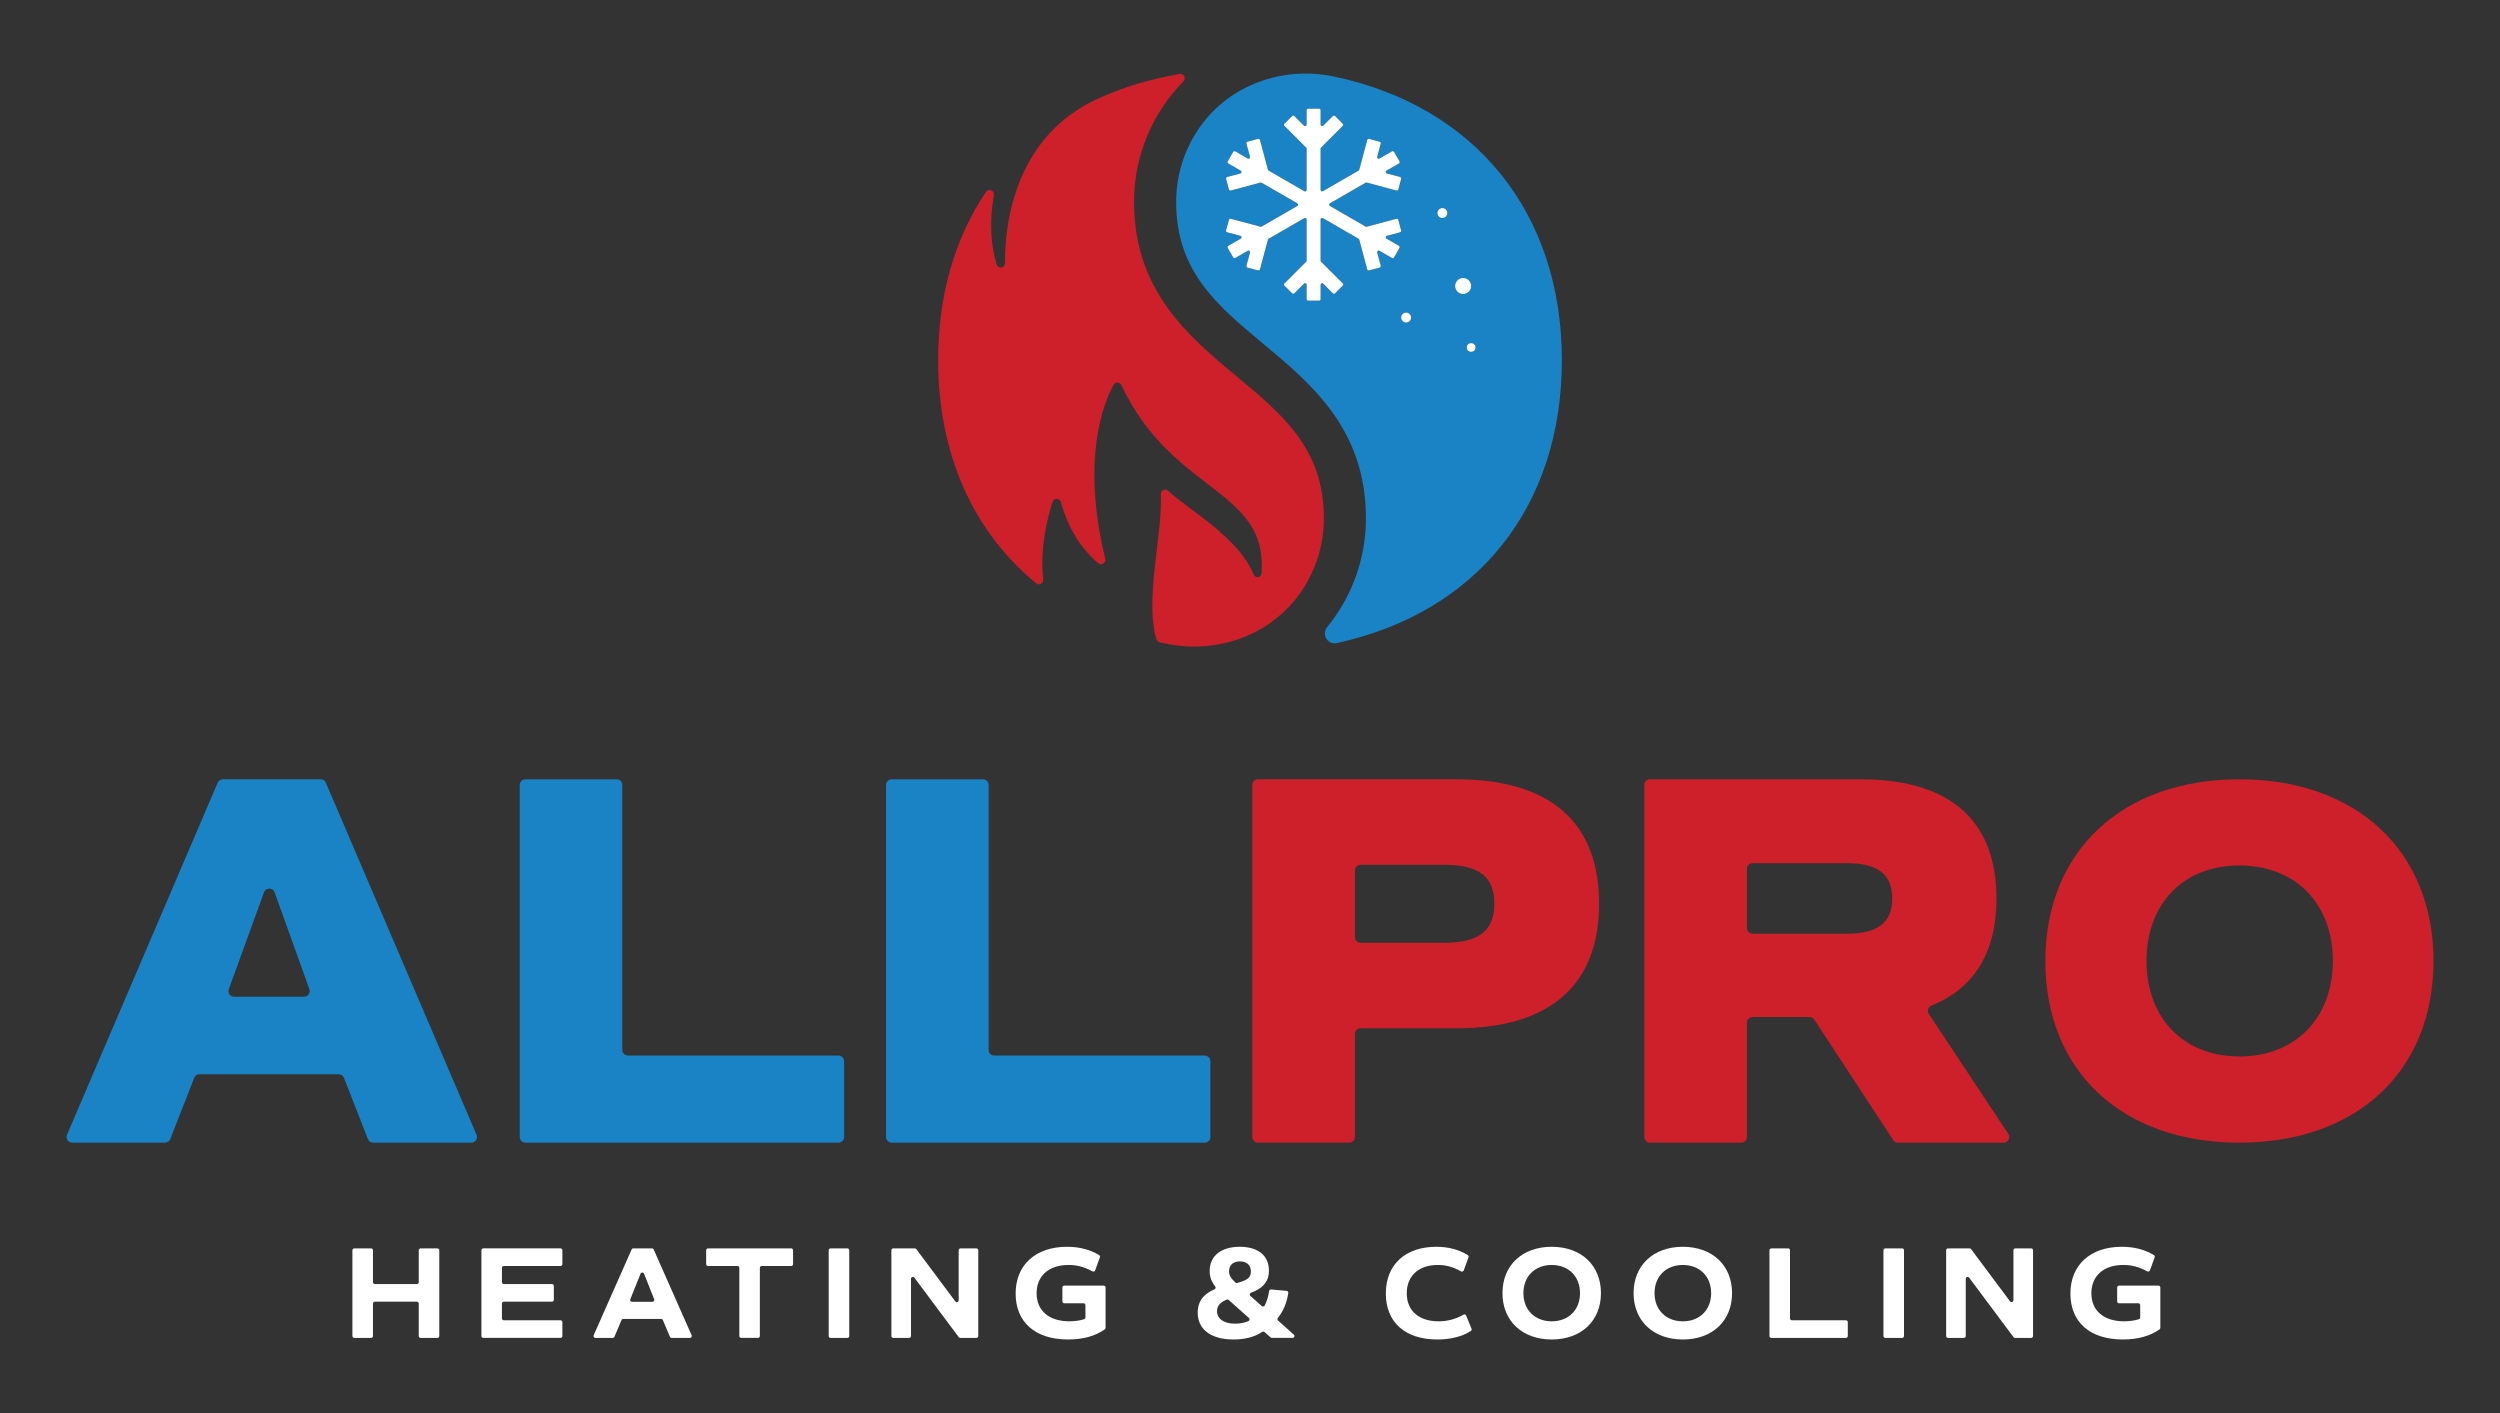
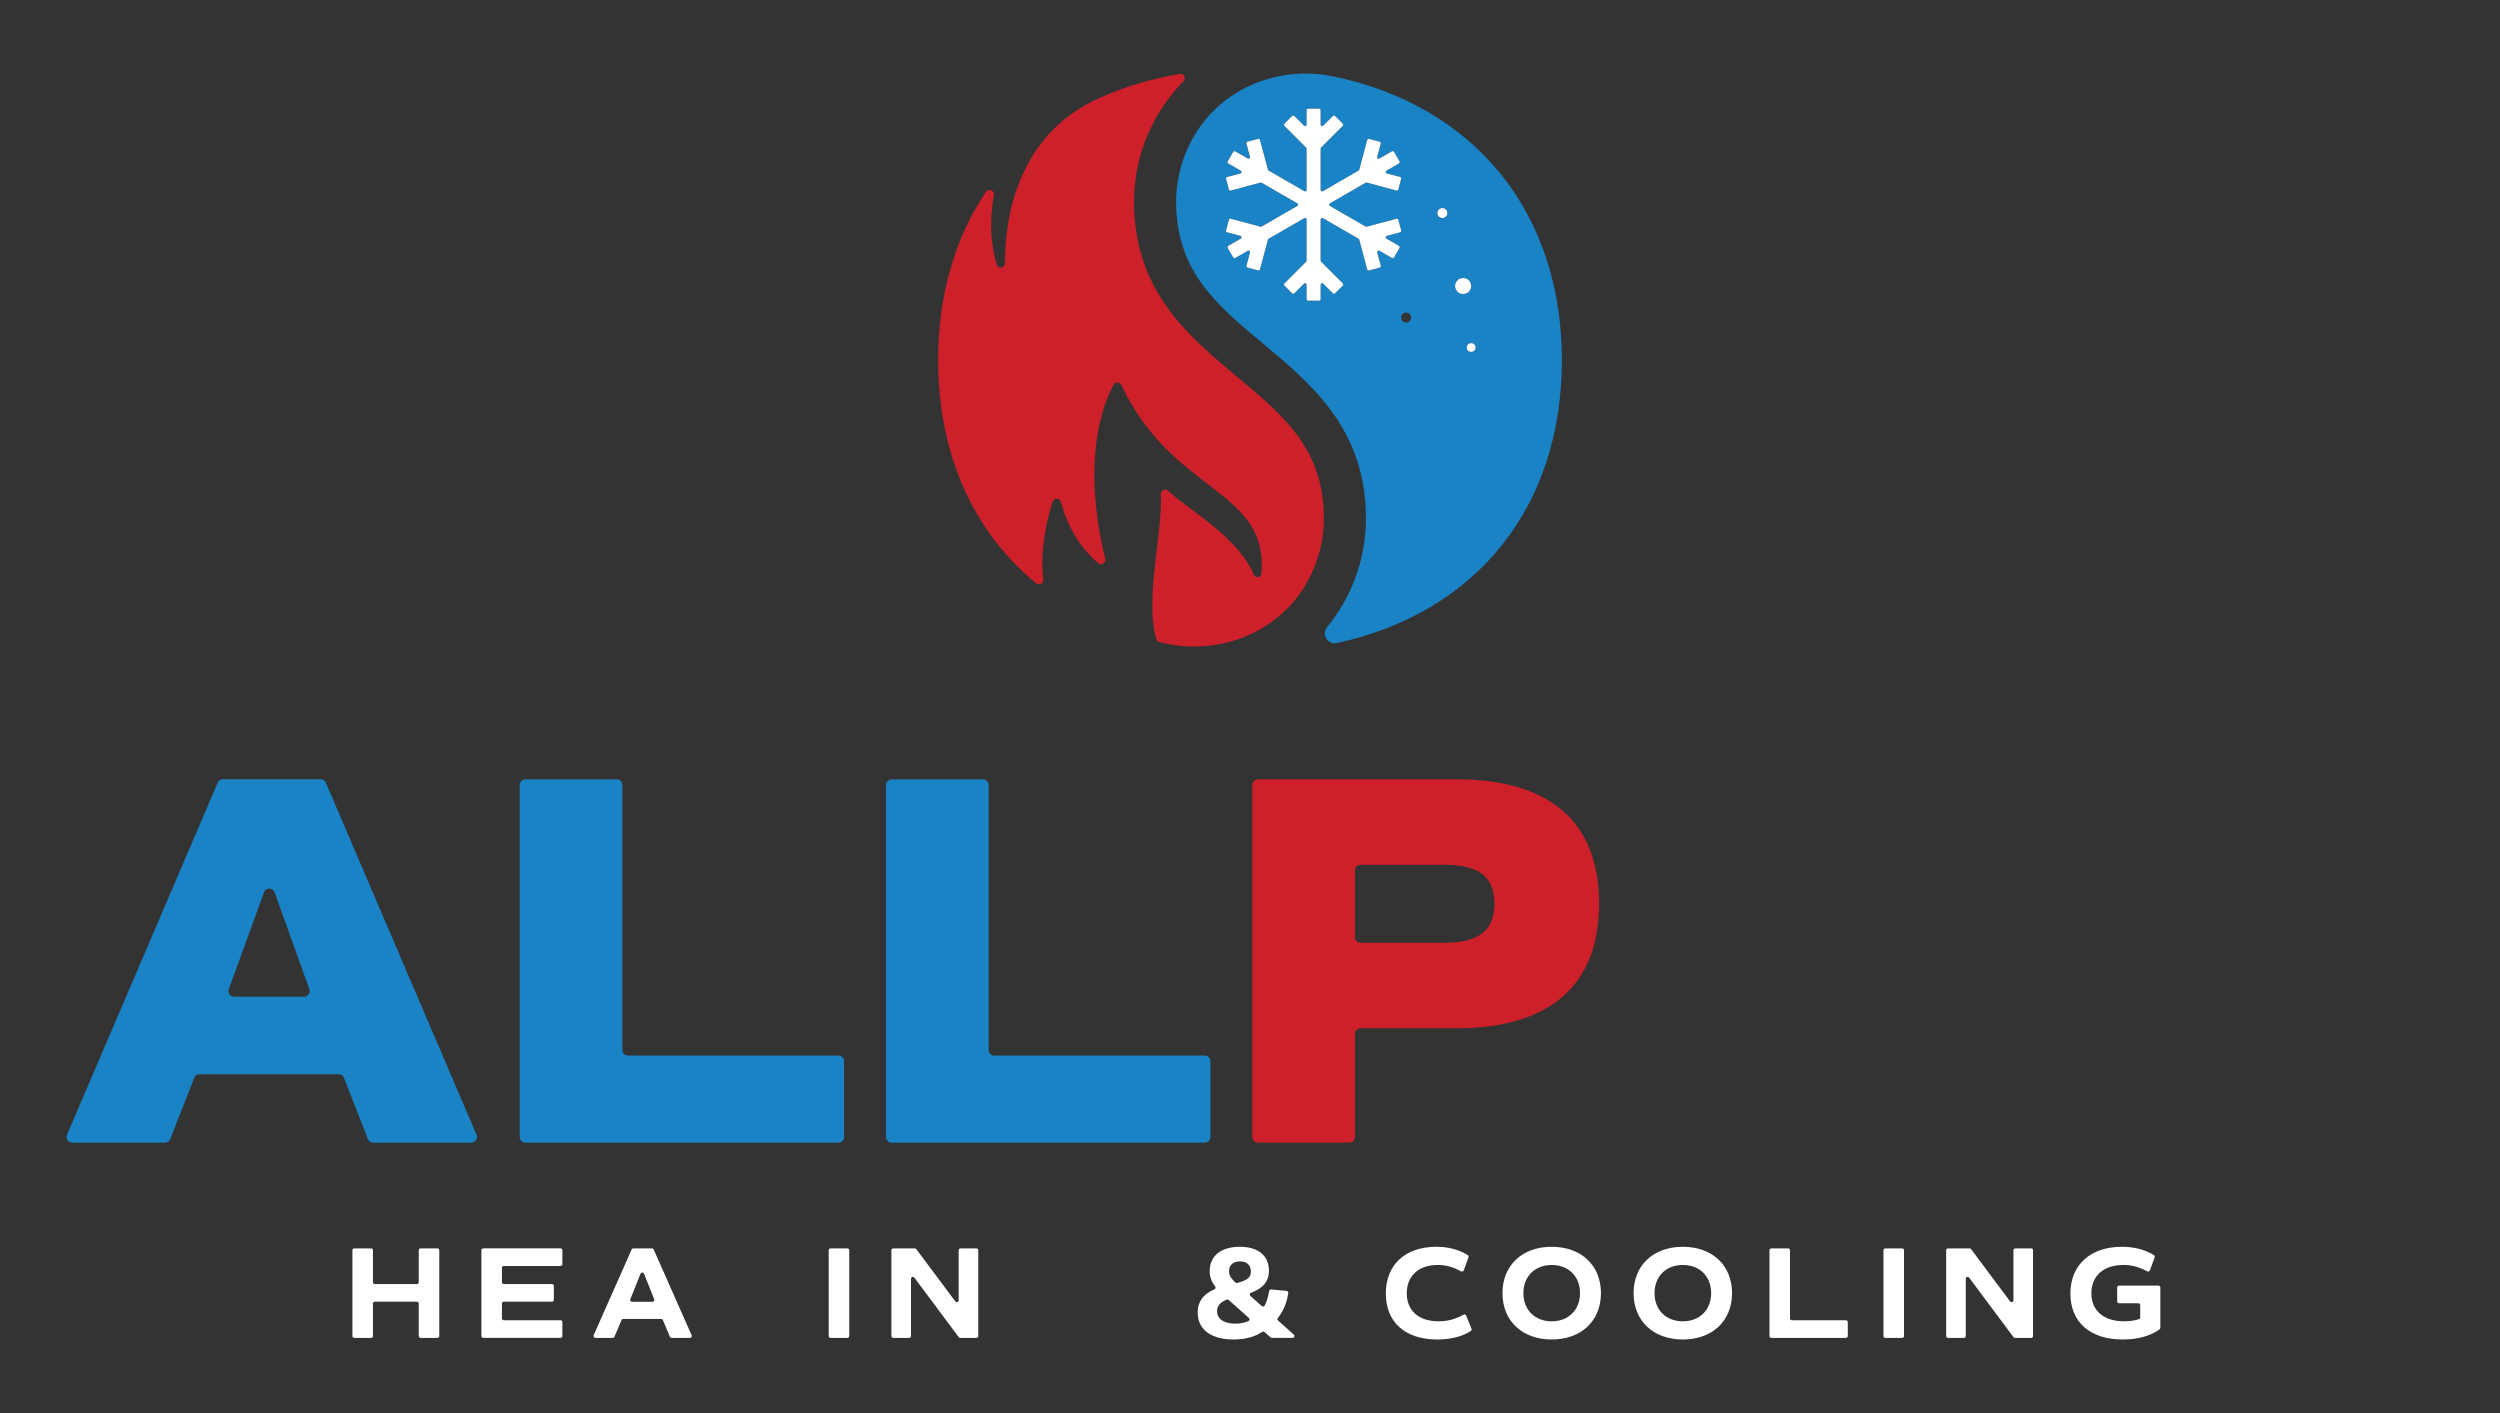
<svg xmlns="http://www.w3.org/2000/svg" id="Artwork" viewBox="0 0 1610 910">
  <rect x="0" y="0" width="1610" height="910" fill="#333333" stroke="none" />
  <defs>
    <style>.cls-1{fill:#1983c5;}.cls-1,.cls-2,.cls-3{stroke-width:0px;}.cls-2{fill:#ce202a;}.cls-3{fill:#fff;}</style>
  </defs>
  <path class="cls-1" d="M218.12,691.82h-89.67c-1.5,0-2.84.92-3.38,2.31l-15.4,39.42c-.54,1.39-1.89,2.31-3.38,2.31h-59.8c-2.61,0-4.37-2.67-3.34-5.06l97.03-226.73c.57-1.34,1.89-2.2,3.34-2.2h63c1.45,0,2.77.87,3.34,2.2l97.03,226.73c1.03,2.4-.73,5.06-3.34,5.06h-63.24c-1.5,0-2.84-.92-3.38-2.31l-15.4-39.42c-.54-1.39-1.89-2.31-3.38-2.31ZM170.02,574.64l-22.67,62.4c-.86,2.37.89,4.87,3.42,4.87h45.05c2.51,0,4.27-2.49,3.42-4.86l-22.39-62.4c-1.15-3.2-5.67-3.21-6.84-.01Z" />
  <path class="cls-1" d="M543.59,683.41v48.82c0,2.01-1.63,3.63-3.63,3.63h-201.61c-2.01,0-3.63-1.63-3.63-3.63v-226.73c0-2.01,1.63-3.63,3.63-3.63h58.8c2.01,0,3.63,1.63,3.63,3.63v170.64c0,2.01,1.63,3.63,3.63,3.63h135.54c2.01,0,3.63,1.63,3.63,3.63Z" />
  <path class="cls-1" d="M779.48,683.41v48.82c0,2.01-1.63,3.63-3.63,3.63h-201.61c-2.01,0-3.63-1.63-3.63-3.63v-226.73c0-2.01,1.63-3.63,3.63-3.63h58.8c2.01,0,3.63,1.63,3.63,3.63v170.64c0,2.01,1.63,3.63,3.63,3.63h135.54c2.01,0,3.63,1.63,3.63,3.63Z" />
  <path class="cls-2" d="M1029.82,582.04c0,52.31-31.66,80.18-91.88,80.18h-61.75c-2.01,0-3.63,1.63-3.63,3.63v66.37c0,2.01-1.63,3.63-3.63,3.63h-58.8c-2.01,0-3.63-1.63-3.63-3.63v-226.73c0-2.01,1.63-3.63,3.63-3.63h127.82c60.22,0,91.88,27.53,91.88,80.18ZM962.38,582.04c0-17.55-9.98-25.12-32.35-25.12h-53.83c-2.01,0-3.63,1.63-3.63,3.63v42.98c0,2.01,1.63,3.63,3.63,3.63h53.83c22.37,0,32.35-7.92,32.35-25.12Z" />
-   <path class="cls-2" d="M1219.25,734.22l-50.84-77.58c-.67-1.02-1.81-1.64-3.04-1.64h-36.73c-2.01,0-3.63,1.63-3.63,3.63v73.6c0,2.01-1.63,3.63-3.63,3.63h-58.8c-2.01,0-3.63-1.63-3.63-3.63v-226.73c0-2.01,1.63-3.63,3.63-3.63h135.73c57.47,0,87.41,26.5,87.41,76.74,0,34.75-14.37,57.95-41.92,68.99-2.13.85-2.93,3.45-1.66,5.36l51.21,77.27c1.6,2.42-.13,5.64-3.03,5.64h-68.01c-1.23,0-2.37-.62-3.04-1.64ZM1125.01,597.68c0,2.01,1.63,3.63,3.63,3.63h60.72c19.96,0,29.25-7.23,29.25-22.71s-9.29-22.71-29.25-22.71h-60.72c-2.01,0-3.63,1.63-3.63,3.63v38.16Z" />
-   <path class="cls-2" d="M1317.21,618.87c0-70.8,49.53-117,124.98-117s124.98,46.2,124.98,117-49.19,117-124.98,117-124.98-46.2-124.98-117ZM1502.35,618.87c0-36.89-23.93-61.49-60.16-61.49s-59.83,24.6-59.83,61.49,23.93,61.49,59.83,61.49,60.16-24.6,60.16-61.49Z" />
  <path class="cls-3" d="M282.9,805.16v55.24c0,.67-.54,1.21-1.21,1.21h-10.8c-.67,0-1.21-.54-1.21-1.21v-20.9c0-.67-.54-1.21-1.21-1.21h-27.08c-.67,0-1.21.54-1.21,1.21v20.9c0,.67-.54,1.21-1.21,1.21h-10.81c-.67,0-1.21-.54-1.21-1.21v-55.24c0-.67.54-1.21,1.21-1.21h10.81c.67,0,1.21.54,1.21,1.21v20.56c0,.67.54,1.21,1.21,1.21h27.08c.67,0,1.21-.54,1.21-1.21v-20.56c0-.67.54-1.21,1.21-1.21h10.8c.67,0,1.21.54,1.21,1.21Z" />
  <path class="cls-3" d="M323.25,816.52v9.2c0,.67.54,1.21,1.21,1.21h30.99c.67,0,1.21.54,1.21,1.21v8.94c0,.67-.54,1.21-1.21,1.21h-30.99c-.67,0-1.21.54-1.21,1.21v9.53c0,.67.54,1.21,1.21,1.21h36.5c.67,0,1.21.54,1.21,1.21v8.94c0,.67-.54,1.21-1.21,1.21h-49.72c-.67,0-1.21-.54-1.21-1.21v-55.24c0-.67.54-1.21,1.21-1.21h49.72c.67,0,1.21.54,1.21,1.21v8.94c0,.67-.54,1.21-1.21,1.21h-36.5c-.67,0-1.21.54-1.21,1.21Z" />
  <path class="cls-3" d="M425.8,849.4h-24.43c-.49,0-.93.29-1.12.74l-4.55,10.73c-.19.45-.63.74-1.12.74h-11.16c-.88,0-1.46-.9-1.11-1.7l24.45-55.24c.19-.44.63-.72,1.11-.72h11.99c.48,0,.91.28,1.11.72l24.45,55.24c.35.8-.23,1.7-1.11,1.7h-11.75c-.49,0-.93-.29-1.12-.74l-4.55-10.73c-.19-.45-.63-.74-1.12-.74ZM407.03,838.38h13.13c.86,0,1.44-.86,1.13-1.66l-6.53-16.46c-.4-1.02-1.84-1.02-2.25,0l-6.6,16.46c-.32.8.27,1.66,1.12,1.66Z" />
-   <path class="cls-3" d="M509.5,815.31h-18.94c-.67,0-1.21.54-1.21,1.21v43.87c0,.67-.54,1.21-1.21,1.21h-10.8c-.67,0-1.21-.54-1.21-1.21v-43.87c0-.67-.54-1.21-1.21-1.21h-18.94c-.67,0-1.21-.54-1.21-1.21v-8.94c0-.67.54-1.21,1.21-1.21h53.54c.67,0,1.21.54,1.21,1.21v8.94c0,.67-.54,1.21-1.21,1.21Z" />
  <path class="cls-3" d="M534.89,803.95h10.81c.67,0,1.21.54,1.21,1.21v55.24c0,.67-.54,1.21-1.21,1.21h-10.81c-.67,0-1.21-.54-1.21-1.21v-55.24c0-.67.54-1.21,1.21-1.21Z" />
  <path class="cls-3" d="M630,805.16v55.24c0,.67-.54,1.21-1.21,1.21h-10.39c-.38,0-.74-.18-.97-.49l-28.57-38.3c-.7-.93-2.18-.44-2.18.72v36.86c0,.67-.54,1.21-1.21,1.21h-10.21c-.67,0-1.21-.54-1.21-1.21v-55.24c0-.67.54-1.21,1.21-1.21h13.87c.38,0,.74.18.97.49l25.1,33.64c.7.93,2.18.44,2.18-.72v-32.19c0-.67.54-1.21,1.21-1.21h10.21c.67,0,1.21.54,1.21,1.21Z" />
-   <path class="cls-3" d="M711.98,855.11c0,.4-.19.79-.52,1.02-6.19,4.33-13.99,6.49-23.64,6.49-21.2,0-33.75-11.19-33.75-29.59s12.89-30.1,33.07-30.1c7.85,0,14.62,1.7,20.68,5.32.5.3.72.93.52,1.48l-3.07,8.41c-.25.7-1.08.98-1.73.62-5.27-2.89-10.11-4.13-15.37-4.13-12.72,0-20.6,7.04-20.6,18.23s7.97,18.06,21.11,18.06c3.33,0,6.45-.42,9.48-1.34.51-.15.86-.64.86-1.18v-7.89c0-.67-.54-1.21-1.21-1.21h-12.42c-.67,0-1.21-.54-1.21-1.21v-8.94c0-.67.54-1.21,1.21-1.21h25.39c.67,0,1.21.54,1.21,1.21v25.96Z" />
  <path class="cls-3" d="M818.29,861.31l-3.96-3.49c-.41-.36-1-.39-1.46-.08-4.76,3.21-11.09,4.89-18.49,4.89-14.33,0-23.06-6.36-23.06-17.3,0-8.28,4.9-12.46,10.77-14.99.75-.32.98-1.24.48-1.89-2.48-3.23-3.54-6.24-3.54-9.92,0-9.75,7.38-15.6,19.33-15.6s18.82,5.68,18.82,15.35c0,7.78-4.71,11.7-11.57,14.26-.85.32-1.05,1.43-.37,2.03l7.33,6.52c.58.52,1.52.38,1.88-.31,1.38-2.68,2.35-5.81,2.84-9.31.09-.64.65-1.11,1.29-1.05l9.96.89c.69.06,1.21.7,1.11,1.39-.92,6.17-3.1,11.54-6.72,16.06-.4.5-.36,1.22.12,1.65l10.17,9.08c.83.74.31,2.11-.81,2.11h-13.32c-.29,0-.58-.11-.8-.3ZM804.3,848.78l-13.01-11.6c-.34-.3-.83-.4-1.25-.23-3.43,1.37-6.26,3.48-6.26,7.45,0,5,4.49,8.05,11.7,8.05,3.1,0,5.91-.56,8.45-1.63.83-.35,1.04-1.44.37-2.04ZM791.5,818.7c0,2.42.92,4.22,4.06,7.23.31.3.79.41,1.2.3,6.13-1.7,8.81-3.19,8.81-7.36s-2.71-6.53-7.04-6.53-7.04,2.37-7.04,6.36Z" />
  <path class="cls-3" d="M892.47,833.03c0-18.65,12.63-30.1,32.48-30.1,7.69,0,14.29,1.7,20.26,5.32.5.3.71.93.51,1.47l-3.07,8.41c-.26.7-1.09.98-1.74.62-5.17-2.88-9.84-4.11-14.95-4.11-12.38,0-20.01,7.04-20.01,18.23s7.72,18.06,20.52,18.06c5.74,0,10.9-1.38,16.01-4.29.64-.36,1.45-.11,1.73.58l3.43,8.46c.22.54.04,1.17-.45,1.49-5.6,3.62-13.08,5.46-21.56,5.46-20.86,0-33.15-11.19-33.15-29.59Z" />
  <path class="cls-3" d="M967.59,832.78c0-17.89,12.72-29.85,31.71-29.85s31.71,11.96,31.71,29.85-12.72,29.85-31.71,29.85-31.71-11.96-31.71-29.85ZM1017.53,832.78c0-10.77-7.38-18.14-18.23-18.14s-18.23,7.38-18.23,18.14,7.38,18.15,18.23,18.15,18.23-7.38,18.23-18.15Z" />
  <path class="cls-3" d="M1052.03,832.78c0-17.89,12.72-29.85,31.71-29.85s31.71,11.96,31.71,29.85-12.72,29.85-31.71,29.85-31.71-11.96-31.71-29.85ZM1101.98,832.78c0-10.77-7.38-18.14-18.23-18.14s-18.23,7.38-18.23,18.14,7.38,18.15,18.23,18.15,18.23-7.38,18.23-18.15Z" />
  <path class="cls-3" d="M1189.98,851.46v8.94c0,.67-.54,1.21-1.21,1.21h-48.03c-.67,0-1.21-.54-1.21-1.21v-55.24c0-.67.54-1.21,1.21-1.21h10.81c.67,0,1.21.54,1.21,1.21v43.87c0,.67.54,1.21,1.21,1.21h34.8c.67,0,1.21.54,1.21,1.21Z" />
  <path class="cls-3" d="M1214.16,803.95h10.81c.67,0,1.21.54,1.21,1.21v55.24c0,.67-.54,1.21-1.21,1.21h-10.81c-.67,0-1.21-.54-1.21-1.21v-55.24c0-.67.54-1.21,1.21-1.21Z" />
  <path class="cls-3" d="M1309.27,805.16v55.24c0,.67-.54,1.21-1.21,1.21h-10.39c-.38,0-.74-.18-.97-.49l-28.57-38.3c-.7-.93-2.18-.44-2.18.72v36.86c0,.67-.54,1.21-1.21,1.21h-10.21c-.67,0-1.21-.54-1.21-1.21v-55.24c0-.67.54-1.21,1.21-1.21h13.87c.38,0,.74.18.97.49l25.1,33.64c.7.93,2.18.44,2.18-.72v-32.19c0-.67.54-1.21,1.21-1.21h10.21c.67,0,1.21.54,1.21,1.21Z" />
  <path class="cls-3" d="M1391.25,855.11c0,.4-.19.79-.52,1.02-6.19,4.33-13.99,6.49-23.64,6.49-21.2,0-33.75-11.19-33.75-29.59s12.89-30.1,33.07-30.1c7.85,0,14.62,1.7,20.68,5.32.5.3.72.93.52,1.48l-3.07,8.41c-.25.7-1.08.98-1.73.62-5.27-2.89-10.11-4.13-15.37-4.13-12.72,0-20.6,7.04-20.6,18.23s7.97,18.06,21.11,18.06c3.33,0,6.45-.42,9.48-1.34.51-.15.86-.64.86-1.18v-7.89c0-.67-.54-1.21-1.21-1.21h-12.42c-.67,0-1.21-.54-1.21-1.21v-8.94c0-.67.54-1.21,1.21-1.21h25.39c.67,0,1.21.54,1.21,1.21v25.96Z" />
  <path class="cls-1" d="M858.63,49.2c-32.46-6.72-66.62,5.39-85.78,32.43-9.7,13.69-15.41,30.4-15.41,48.43,0,44.58,26.06,66.31,56.24,91.46,30.93,25.78,65.99,54.99,65.99,112.26h0c0,26.56-9.38,50.95-24.98,70.07-3.82,4.68.32,11.58,6.21,10.29,89.51-19.47,144.94-86.98,144.94-182.22s-56.37-163.91-147.21-182.72ZM856.46,132.65l22.97,13.26c.23.13.5.17.75.1l19.13-5.12c.53-.14,1.07.17,1.21.7l1.82,6.8c.14.53-.17,1.07-.7,1.21l-8.52,2.28c-.85.23-1,1.37-.24,1.81l8.04,4.64c.47.27.63.87.36,1.35l-3.52,6.09c-.27.47-.88.63-1.35.36l-8.04-4.64c-.76-.44-1.67.26-1.45,1.11l2.28,8.52c.14.53-.17,1.07-.7,1.21l-6.79,1.82c-.53.14-1.07-.17-1.21-.7l-5.13-19.12c-.07-.25-.23-.47-.46-.6l-22.97-13.26c-.66-.38-1.48.1-1.48.85v26.52c0,.26.1.51.29.7l14,14c.39.39.39,1.01,0,1.39l-4.97,4.97c-.38.38-1.01.38-1.39,0l-6.24-6.24c-.62-.62-1.68-.18-1.68.7v9.28c0,.54-.44.99-.99.99h-7.03c-.54,0-.99-.44-.99-.99v-9.28c0-.88-1.06-1.32-1.68-.7l-6.24,6.24c-.39.38-1.01.38-1.39,0l-4.97-4.97c-.38-.39-.38-1.01,0-1.39l14-14c.18-.19.29-.44.29-.7v-26.52c0-.76-.82-1.23-1.48-.85l-22.97,13.26c-.23.13-.39.35-.46.6l-5.13,19.12c-.14.53-.68.84-1.21.7l-6.79-1.82c-.53-.14-.84-.68-.7-1.21l2.28-8.52c.23-.85-.68-1.55-1.44-1.11l-8.04,4.64c-.47.27-1.07.11-1.35-.36l-3.52-6.09c-.27-.47-.11-1.07.36-1.35l8.04-4.64c.76-.44.61-1.58-.24-1.81l-8.52-2.28c-.53-.14-.84-.68-.7-1.21l1.82-6.8c.14-.53.68-.84,1.21-.7l19.12,5.12c.25.07.52.03.75-.1l22.97-13.26c.66-.38.66-1.33,0-1.71l-22.97-13.26c-.23-.13-.5-.17-.75-.1l-19.12,5.13c-.53.14-1.07-.17-1.21-.7l-1.82-6.8c-.14-.53.17-1.07.7-1.21l8.52-2.28c.85-.23,1-1.37.24-1.81l-8.04-4.64c-.47-.27-.63-.87-.36-1.35l3.52-6.09c.27-.47.88-.63,1.35-.36l8.04,4.64c.76.44,1.67-.26,1.44-1.11l-2.28-8.52c-.14-.53.17-1.07.7-1.21l6.79-1.82c.53-.14,1.07.17,1.21.7l5.13,19.13c.07.25.23.47.46.6l22.97,13.26c.66.38,1.48-.1,1.48-.85v-26.52c0-.26-.1-.51-.29-.7l-14-14c-.38-.39-.38-1.01,0-1.39l4.97-4.97c.38-.38,1.01-.38,1.39,0l6.24,6.24c.62.62,1.68.18,1.68-.7v-9.28c0-.54.44-.99.99-.99h7.03c.54,0,.99.44.99.99v9.28c0,.88,1.06,1.32,1.68.7l6.24-6.24c.38-.38,1.01-.38,1.39,0l4.97,4.97c.38.39.38,1.01,0,1.39l-14,14c-.18.19-.29.44-.29.7v26.52c0,.76.82,1.23,1.48.85l22.97-13.26c.23-.13.39-.35.46-.6l5.13-19.13c.14-.53.68-.84,1.21-.7l6.79,1.82c.53.14.84.68.7,1.21l-2.28,8.52c-.23.85.68,1.55,1.45,1.11l8.04-4.64c.47-.27,1.07-.11,1.35.36l3.52,6.09c.27.47.11,1.07-.36,1.35l-8.04,4.64c-.76.44-.61,1.58.24,1.81l8.52,2.28c.53.14.84.68.7,1.21l-1.82,6.8c-.14.53-.68.84-1.21.7l-19.13-5.13c-.25-.07-.52-.03-.75.1l-22.97,13.26c-.66.38-.66,1.33,0,1.71ZM905.55,207.71c-1.77,0-3.2-1.43-3.2-3.2s1.43-3.2,3.2-3.2,3.2,1.43,3.2,3.2-1.43,3.2-3.2,3.2ZM928.89,140.4c-1.77,0-3.2-1.43-3.2-3.2s1.43-3.2,3.2-3.2,3.2,1.43,3.2,3.2-1.43,3.2-3.2,3.2ZM937.11,184.18c0-2.85,2.31-5.16,5.16-5.16s5.16,2.31,5.16,5.16-2.31,5.16-5.16,5.16-5.16-2.31-5.16-5.16ZM947.42,226.6c-1.56,0-2.82-1.26-2.82-2.82s1.26-2.82,2.82-2.82,2.82,1.26,2.82,2.82-1.26,2.82-2.82,2.82Z" />
  <path class="cls-2" d="M796.32,242.33c-30.93-25.78-65.99-54.99-65.99-112.28,0-30.23,12.15-57.65,31.81-77.7,1.95-1.99.22-5.28-2.52-4.76-19.69,3.74-33.43,7.52-51.17,15.32-54.64,24.03-61.32,80.25-61.26,106.66,0,3.13-4.37,3.81-5.3.81-3.02-9.72-5.34-24.68-1.83-44.67.53-3.04-3.4-4.63-5.13-2.07-19.87,29.5-30.77,66.18-30.77,108.27,0,61.12,23,110.8,63.07,143.71,2,1.64,4.91.04,4.61-2.53-2.27-19.25,2.47-38.78,5.99-49.9.85-2.67,4.66-2.56,5.39.15,5.73,21.19,16.92,33.42,24.02,39.36,2.07,1.73,5.16-.22,4.52-2.85-15.57-64.17-1.17-100.03,5.38-112.04,1.1-2.01,4.03-1.94,5,.14,32,67.99,90.47,66.72,90.47,116.05,0,1.92-.09,3.67-.2,5.32h-.02c-.08,1.34-1.16,2.41-2.52,2.41-1.05,0-1.95-.64-2.34-1.54,0,0,0,0-.01,0-10.3-24.33-40.25-40.55-55.28-54.12-1.88-1.7-4.81-.26-4.67,2.27,1.35,24.38-10.61,68.37-2.79,93.42.3.98,1.14,1.68,2.14,1.89l4.45.93c13.49,2.81,27.26,2.31,40.15-1.12,4.16-1.11,8.23-2.51,12.16-4.23,13.18-5.77,24.87-14.89,33.49-27.06,9.69-13.68,15.4-30.39,15.4-48.4,0-44.58-26.06-66.3-56.24-91.45Z" />
  <path class="cls-3" d="M856.46,132.65l22.97,13.26c.23.13.5.17.75.1l19.13-5.12c.53-.14,1.07.17,1.21.7l1.82,6.8c.14.53-.17,1.07-.7,1.21l-8.52,2.28c-.85.23-1,1.37-.24,1.81l8.04,4.64c.47.27.63.87.36,1.35l-3.52,6.09c-.27.47-.88.63-1.35.36l-8.04-4.64c-.76-.44-1.67.26-1.45,1.11l2.28,8.52c.14.53-.17,1.07-.7,1.21l-6.79,1.82c-.53.14-1.07-.17-1.21-.7l-5.13-19.12c-.07-.25-.23-.47-.46-.6l-22.97-13.26c-.66-.38-1.48.1-1.48.85v26.52c0,.26.1.51.29.7l14,14c.39.39.39,1.01,0,1.39l-4.97,4.97c-.38.38-1.01.38-1.39,0l-6.24-6.24c-.62-.62-1.68-.18-1.68.7v9.28c0,.54-.44.99-.99.99h-7.03c-.54,0-.99-.44-.99-.99v-9.28c0-.88-1.06-1.32-1.68-.7l-6.24,6.24c-.39.38-1.01.38-1.39,0l-4.97-4.97c-.38-.39-.38-1.01,0-1.39l14-14c.18-.19.29-.44.29-.7v-26.52c0-.76-.82-1.23-1.48-.85l-22.97,13.26c-.23.13-.39.35-.46.6l-5.13,19.12c-.14.53-.68.84-1.21.7l-6.79-1.82c-.53-.14-.84-.68-.7-1.21l2.28-8.52c.23-.85-.68-1.55-1.44-1.11l-8.04,4.64c-.47.27-1.07.11-1.35-.36l-3.52-6.09c-.27-.47-.11-1.07.36-1.35l8.04-4.64c.76-.44.61-1.58-.24-1.81l-8.52-2.28c-.53-.14-.84-.68-.7-1.21l1.82-6.8c.14-.53.68-.84,1.21-.7l19.12,5.12c.25.07.52.03.75-.1l22.97-13.26c.66-.38.66-1.33,0-1.71l-22.97-13.26c-.23-.13-.5-.17-.75-.1l-19.12,5.13c-.53.14-1.07-.17-1.21-.7l-1.82-6.8c-.14-.53.17-1.07.7-1.21l8.52-2.28c.85-.23,1-1.37.24-1.81l-8.04-4.64c-.47-.27-.63-.87-.36-1.35l3.52-6.09c.27-.47.88-.63,1.35-.36l8.04,4.64c.76.44,1.67-.26,1.44-1.11l-2.28-8.52c-.14-.53.17-1.07.7-1.21l6.79-1.82c.53-.14,1.07.17,1.21.7l5.13,19.13c.07.25.23.47.46.6l22.97,13.26c.66.38,1.48-.1,1.48-.85v-26.52c0-.26-.1-.51-.29-.7l-14-14c-.38-.39-.38-1.01,0-1.39l4.97-4.97c.38-.38,1.01-.38,1.39,0l6.24,6.24c.62.62,1.68.18,1.68-.7v-9.28c0-.54.44-.99.99-.99h7.03c.54,0,.99.44.99.99v9.28c0,.88,1.06,1.32,1.68.7l6.24-6.24c.38-.38,1.01-.38,1.39,0l4.97,4.97c.38.39.38,1.01,0,1.39l-14,14c-.18.19-.29.44-.29.7v26.52c0,.76.82,1.23,1.48.85l22.97-13.26c.23-.13.39-.35.46-.6l5.13-19.13c.14-.53.68-.84,1.21-.7l6.79,1.82c.53.14.84.68.7,1.21l-2.28,8.52c-.23.85.68,1.55,1.45,1.11l8.04-4.64c.47-.27,1.07-.11,1.35.36l3.52,6.09c.27.47.11,1.07-.36,1.35l-8.04,4.64c-.76.44-.61,1.58.24,1.81l8.52,2.28c.53.14.84.68.7,1.21l-1.82,6.8c-.14.53-.68.84-1.21.7l-19.13-5.13c-.25-.07-.52-.03-.75.1l-22.97,13.26c-.66.38-.66,1.33,0,1.71Z" />
-   <path class="cls-3" d="M905.55,207.71c-1.77,0-3.2-1.43-3.2-3.2s1.43-3.2,3.2-3.2,3.2,1.43,3.2,3.2-1.43,3.2-3.2,3.2Z" />
  <path class="cls-3" d="M928.89,140.4c-1.77,0-3.2-1.43-3.2-3.2s1.43-3.2,3.2-3.2,3.2,1.43,3.2,3.2-1.43,3.2-3.2,3.2Z" />
  <circle class="cls-3" cx="942.26" cy="184.18" r="5.16" />
  <circle class="cls-3" cx="947.42" cy="223.78" r="2.82" />
</svg>